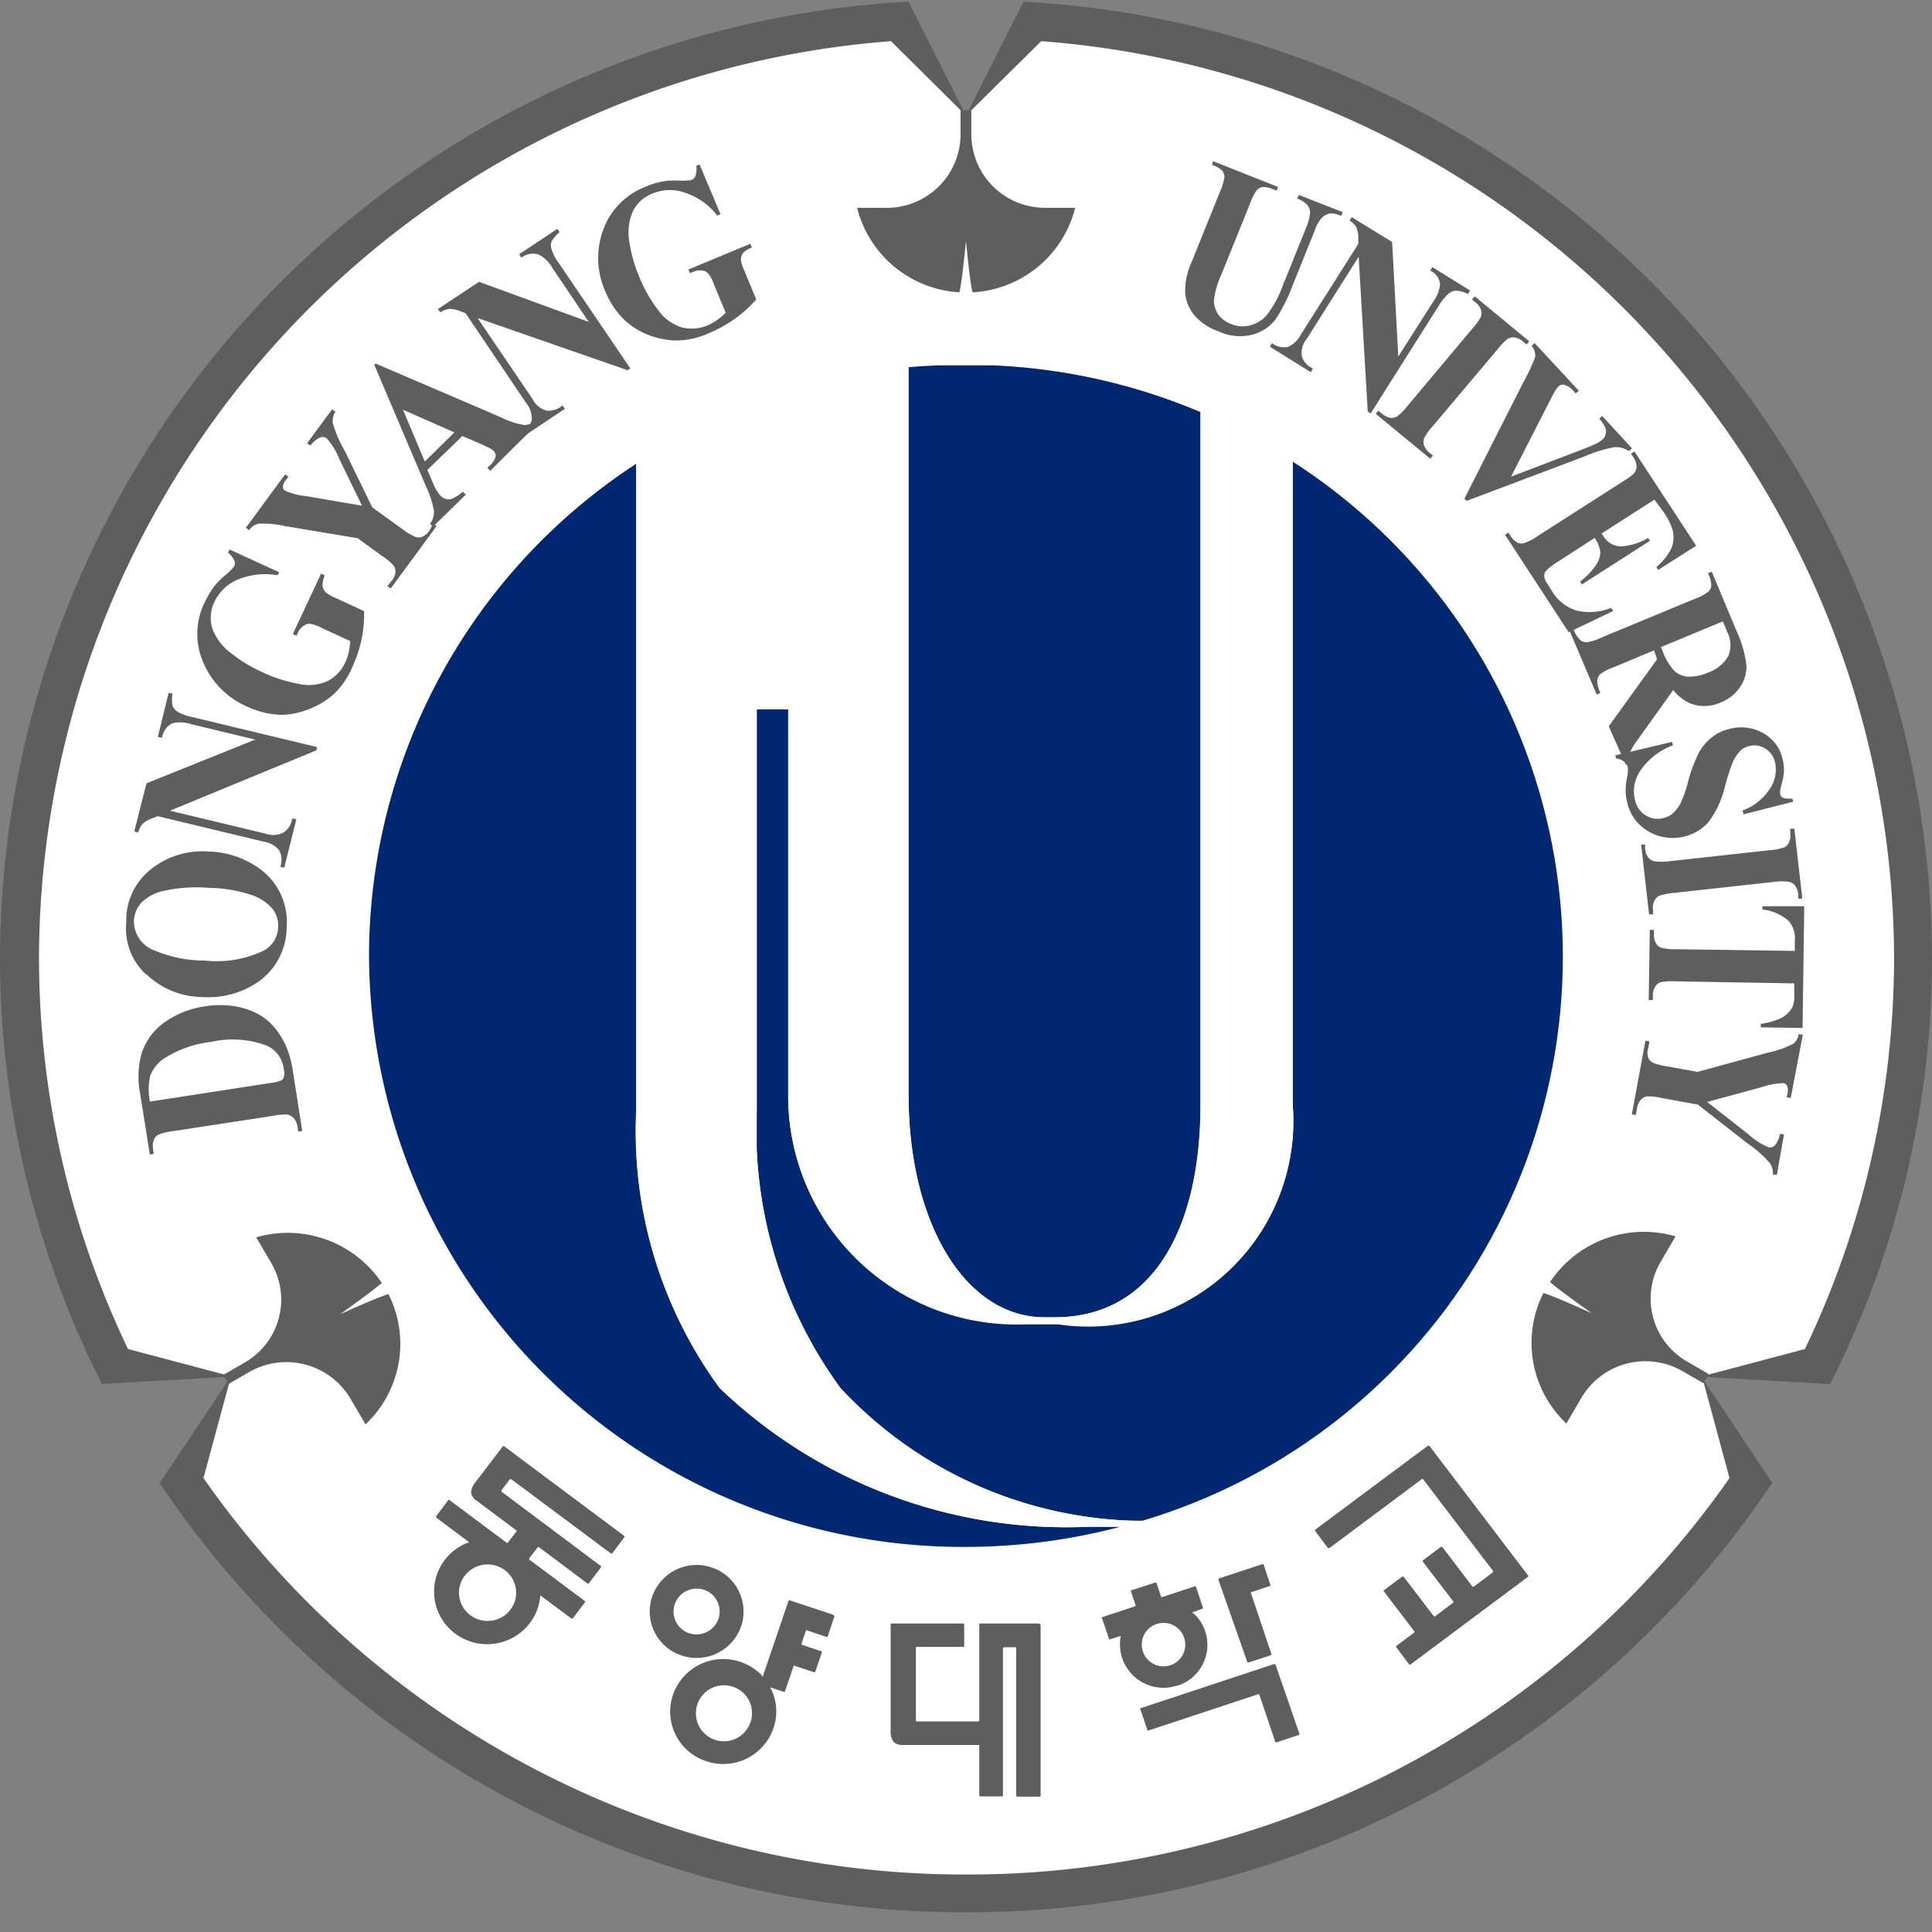
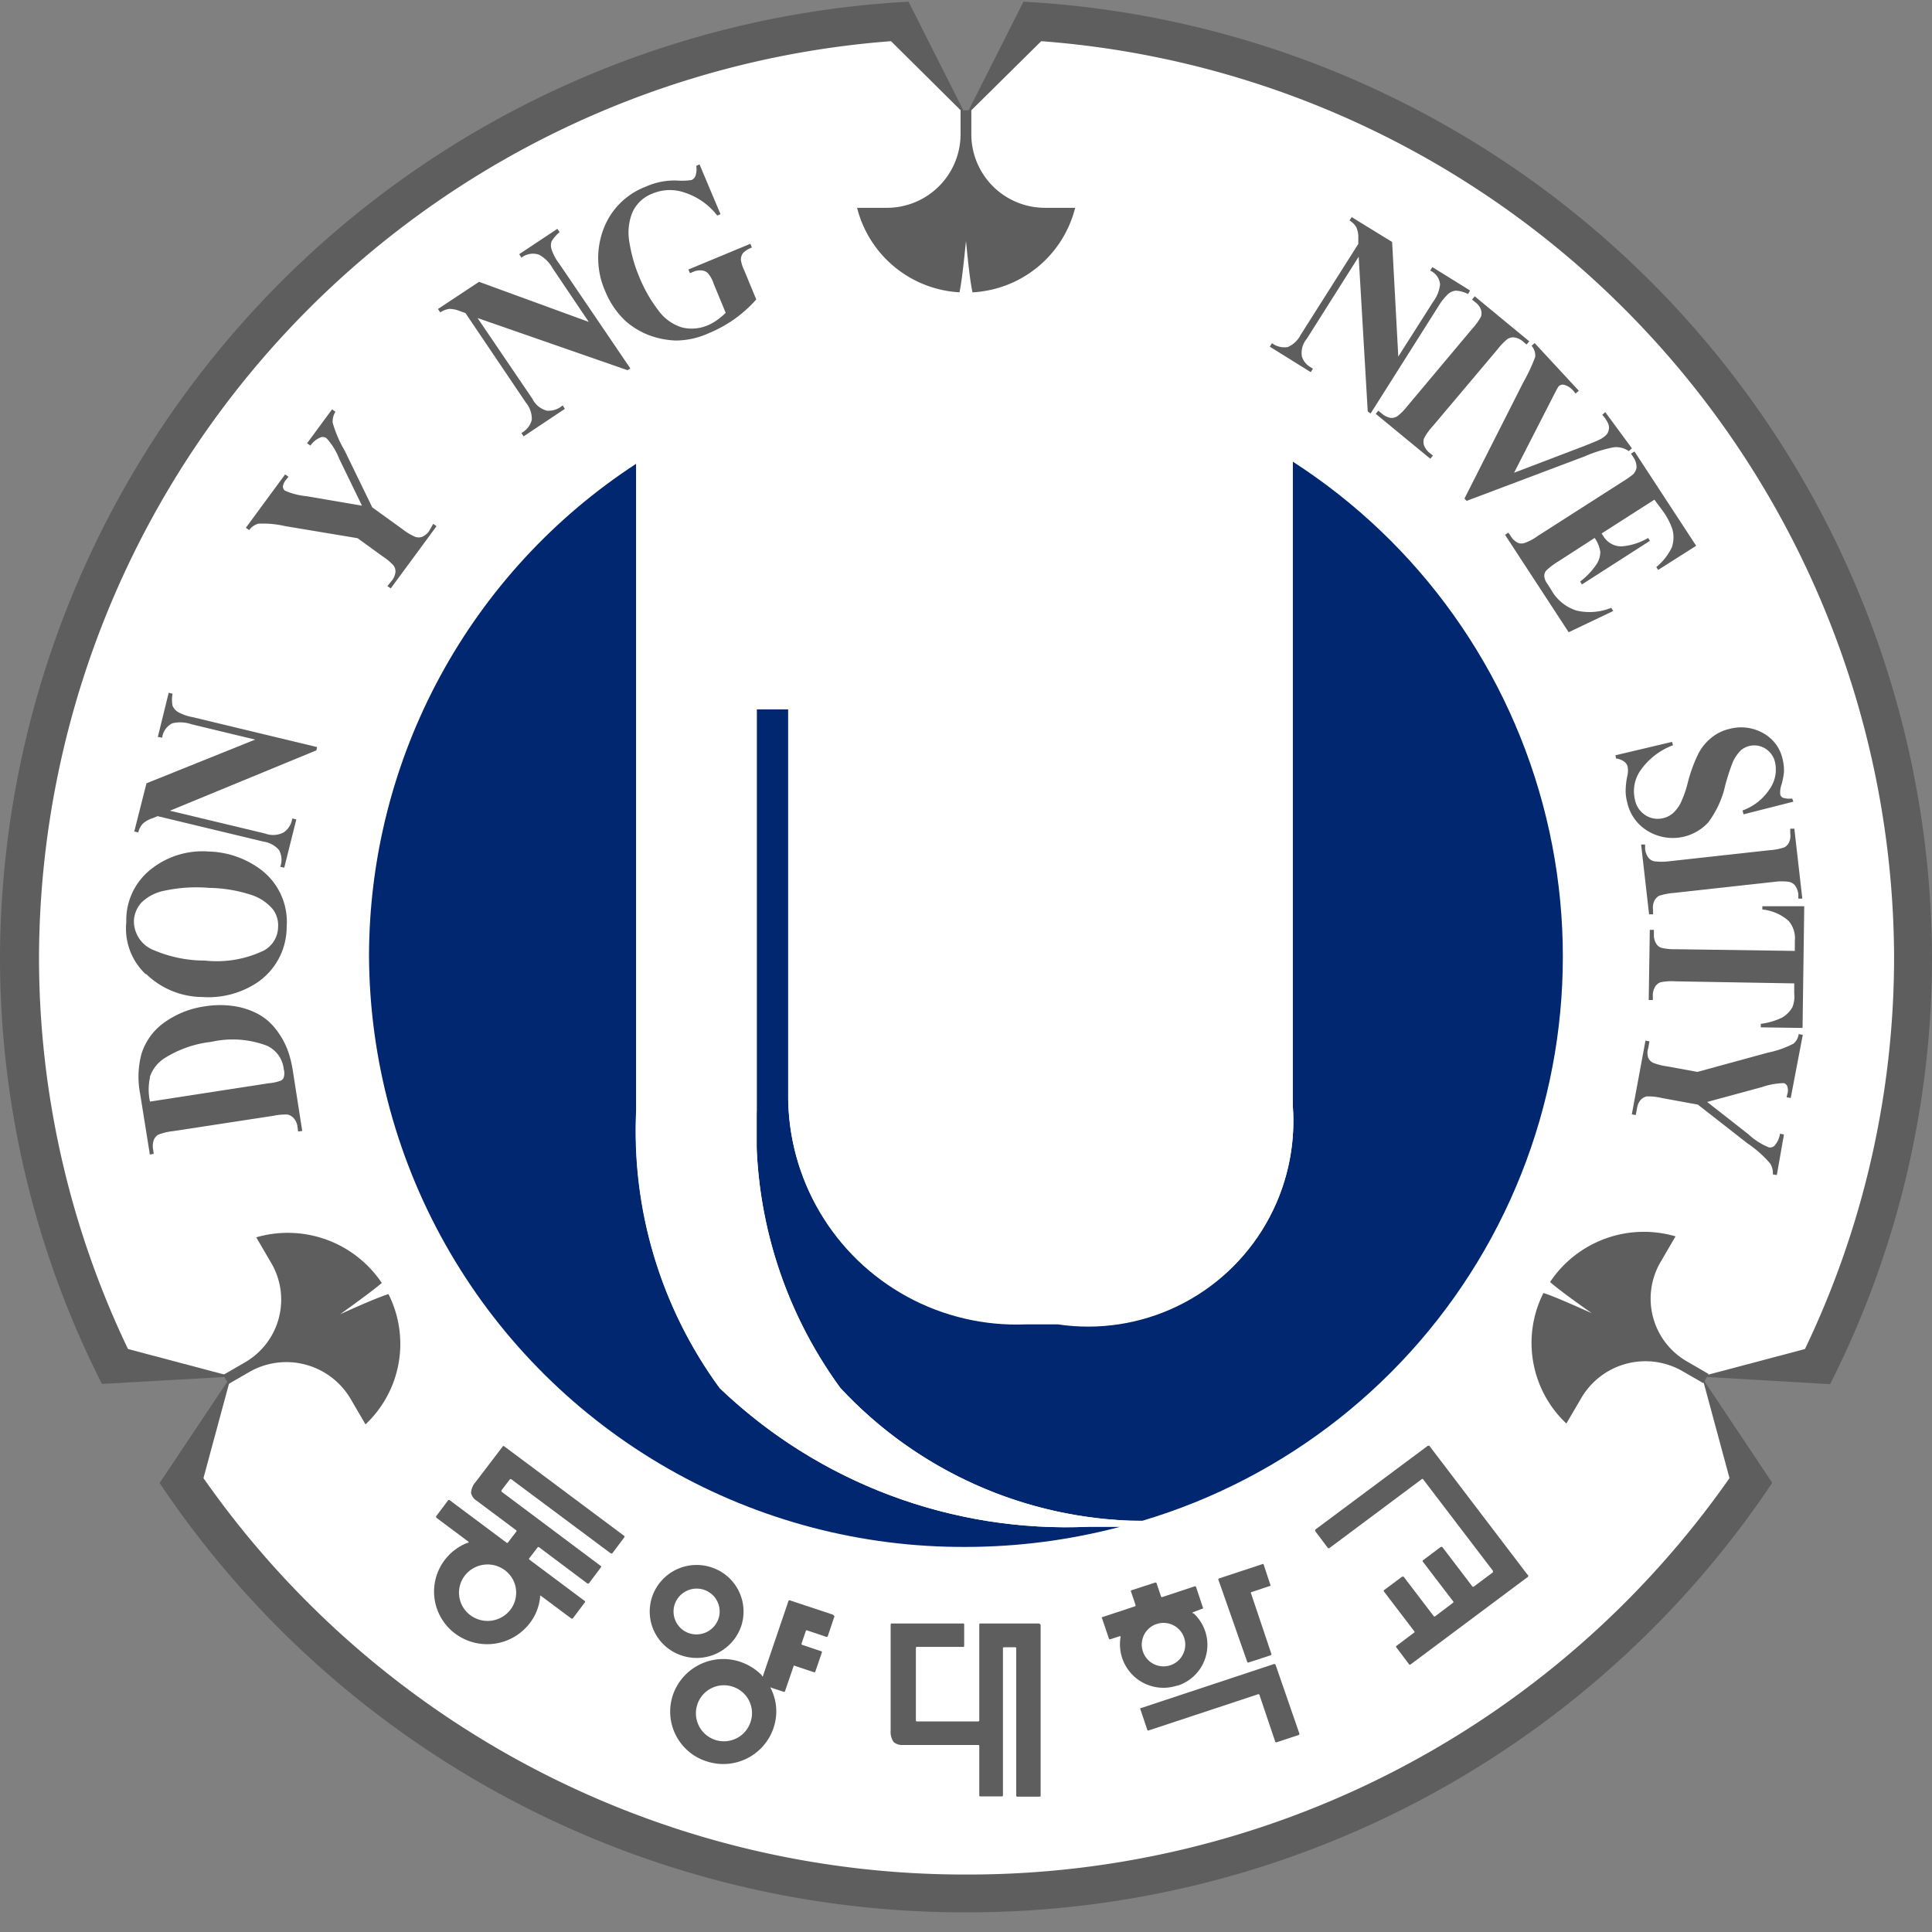
<svg xmlns="http://www.w3.org/2000/svg" xmlns:xlink="http://www.w3.org/1999/xlink" width="16" height="16" viewBox="0 0 16 16">
  <rect x="0" y="0" width="16" height="16" fill="#808080" stroke="none" />
  <defs>
    <clipPath id="clip-path">
      <rect id="사각형_124762" data-name="사각형 124762" width="16" height="15.837" fill="none" />
    </clipPath>
    <clipPath id="clip-path-2">
      <path id="패스_69336" data-name="패스 69336" d="M2.841,7.648a4.918,4.918,0,0,0,4.944,4.893,5.029,5.029,0,0,0,1.279-.167H8.8a4.149,4.149,0,0,1-3.056-1.149,3.6,3.6,0,0,1-.691-2.3V3.571A4.873,4.873,0,0,0,2.841,7.648" transform="translate(-2.841 -3.571)" fill="none" />
    </clipPath>
    <radialGradient id="radial-gradient" cx="0.565" cy="0.235" r="0.637" gradientTransform="matrix(1.441, 0, 0, -0.99, 0.217, 2.661)" gradientUnits="objectBoundingBox">
      <stop offset="0" stop-color="#fff" />
      <stop offset="0.5" stop-color="#0092e5" />
      <stop offset="0.85" stop-color="#003e92" />
      <stop offset="1" stop-color="#00276f" />
    </radialGradient>
    <clipPath id="clip-path-3">
      <path id="패스_69337" data-name="패스 69337" d="M10.266,8.886A1.7,1.7,0,0,1,8.321,10.7H8.052a1.89,1.89,0,0,1-1.964-1.9V5.605H5.827V8.928a3.618,3.618,0,0,0,.694,2.3,3.45,3.45,0,0,0,2.468,1.1h.026a4.875,4.875,0,0,0,1.251-8.773Z" transform="translate(-5.827 -3.553)" fill="none" />
    </clipPath>
    <radialGradient id="radial-gradient-2" cx="0.046" cy="0.243" r="0.651" gradientTransform="matrix(1.314, 0, 0, -0.99, 0.295, 2.725)" xlink:href="#radial-gradient" />
    <clipPath id="clip-path-4">
      <path id="패스_69338" data-name="패스 69338" d="M6.995,2.833V8.85c0,1.08.478,1.847,1.126,1.847h.084c.853,0,1.209-.8,1.209-1.755V3.2a4.949,4.949,0,0,0-1.942-.392c-.163,0-.321.006-.476.02" transform="translate(-6.995 -2.813)" fill="none" />
    </clipPath>
    <radialGradient id="radial-gradient-3" cx="-0.393" cy="0.371" r="0.724" gradientTransform="matrix(3.259, 0, 0, -0.99, 7.027, 3.233)" xlink:href="#radial-gradient" />
  </defs>
  <g id="그룹_234455" data-name="그룹 234455" transform="translate(-46 -828)">
    <rect id="사각형_124761" data-name="사각형 124761" width="16" height="16" transform="translate(46 828)" fill="none" />
    <g id="그룹_234454" data-name="그룹 234454" transform="translate(46 828)">
      <g id="그룹_234445" data-name="그룹 234445" transform="translate(0 0)">
        <g id="그룹_234444" data-name="그룹 234444" clip-path="url(#clip-path)">
          <path id="패스_69334" data-name="패스 69334" d="M8,15.836a8.012,8.012,0,0,0,6.677-3.557L14.09,11.4l1.066.062A7.818,7.818,0,0,0,16,7.917,7.953,7.953,0,0,0,8.476.013L8,.956,7.524.013A7.953,7.953,0,0,0,0,7.917,7.818,7.818,0,0,0,.844,11.46L1.91,11.4l-.588.881A8.016,8.016,0,0,0,8,15.836" transform="translate(0 0.001)" fill="#5f5e5e" />
          <path id="패스_69335" data-name="패스 69335" d="M7.977,15.5A7.692,7.692,0,0,0,14.3,12.217l-.228-.843.853-.226a7.516,7.516,0,0,0,.738-3.254A7.635,7.635,0,0,0,8.6.317L7.977.933,7.356.317A7.634,7.634,0,0,0,.3,7.894a7.515,7.515,0,0,0,.737,3.254l.853.226-.228.843A7.692,7.692,0,0,0,7.977,15.5" transform="translate(0.023 0.024)" fill="#fff" />
        </g>
      </g>
      <g id="그룹_234447" data-name="그룹 234447" transform="translate(3.056 3.841)">
        <g id="그룹_234446" data-name="그룹 234446" clip-path="url(#clip-path-2)">
          <rect id="사각형_124763" data-name="사각형 124763" width="6.223" height="8.97" transform="translate(0 0)" fill="url(#radial-gradient)" />
        </g>
      </g>
      <g id="그룹_234449" data-name="그룹 234449" transform="translate(6.267 3.821)">
        <g id="그룹_234448" data-name="그룹 234448" clip-path="url(#clip-path-3)">
          <rect id="사각형_124764" data-name="사각형 124764" width="6.676" height="8.773" transform="translate(0 0)" fill="url(#radial-gradient-2)" />
        </g>
      </g>
      <g id="그룹_234451" data-name="그룹 234451" transform="translate(7.524 3.026)">
        <g id="그룹_234450" data-name="그룹 234450" clip-path="url(#clip-path-4)">
-           <rect id="사각형_124765" data-name="사각형 124765" width="2.419" height="7.884" transform="translate(0 0)" fill="url(#radial-gradient-3)" />
-         </g>
+           </g>
      </g>
      <g id="그룹_234453" data-name="그룹 234453" transform="translate(0 0)">
        <g id="그룹_234452" data-name="그룹 234452" clip-path="url(#clip-path)">
          <path id="패스_69339" data-name="패스 69339" d="M6.59,11.282a3.624,3.624,0,0,1-.693-2.3V5.66h.26V8.849a1.89,1.89,0,0,0,1.964,1.9H8.39a1.7,1.7,0,0,0,1.946-1.812V3.608A5.143,5.143,0,0,0,9.571,3.2V8.941c0,.957-.356,1.754-1.209,1.754H8.28c-.65,0-1.126-.767-1.126-1.847V2.833A4.926,4.926,0,0,0,4.9,3.627V8.982a3.61,3.61,0,0,0,.691,2.3A4.152,4.152,0,0,0,8.644,12.43h.265c.059-.014.116-.031.176-.049H9.057a3.452,3.452,0,0,1-2.467-1.1" transform="translate(0.37 0.214)" fill="#fff" />
          <path id="패스_69340" data-name="패스 69340" d="M11.885,12.2l-.813-1.068h-.012l-.933.695v.012l.106.141.011,0,.765-.571a.008.008,0,0,1,.011,0l.579.759v.012l-.158.118a.01.01,0,0,1-.012,0l-.25-.328h-.012l-.148.111a.009.009,0,0,0,0,.012l.25.327a.008.008,0,0,1,0,.012l-.148.112a.01.01,0,0,1-.012,0l-.25-.328-.012,0-.15.112a.008.008,0,0,0,0,.012l.25.328a.007.007,0,0,1,0,.011l-.148.111a.008.008,0,0,0,0,.012l.106.141a.009.009,0,0,0,.012,0l.974-.727,0-.012" transform="translate(0.765 0.841)" fill="#5f5e5e" />
          <path id="패스_69341" data-name="패스 69341" d="M8.088,12.5H7.6a.008.008,0,0,0-.008.009v.794a.008.008,0,0,1-.009.008H7.076a.008.008,0,0,1-.009-.008v-.6a.008.008,0,0,1,.009-.009h.382a.008.008,0,0,0,.009-.009v-.176a.008.008,0,0,0-.009-.009H6.867a.009.009,0,0,0-.009.009v.878a.145.145,0,0,0,.025.095.106.106,0,0,0,.076.024h.624a.008.008,0,0,1,.009.008v.409a.008.008,0,0,0,.008.009h.179a.009.009,0,0,0,.009-.009V12.706a.008.008,0,0,1,.009-.009h.092a.008.008,0,0,1,.009.009v1.219a.008.008,0,0,0,.009.009h.184a.008.008,0,0,0,.009-.009V12.513a.009.009,0,0,0-.009-.009" transform="translate(0.518 0.945)" fill="#5f5e5e" />
          <path id="패스_69342" data-name="패스 69342" d="M9.9,12.817l-.01-.005-1.108.367a.008.008,0,0,0,0,.011l.056.167a.008.008,0,0,0,.011.006l.907-.3a.009.009,0,0,1,.011.005l.131.388a.009.009,0,0,0,.011.005l.184-.061a.011.011,0,0,0,.005-.011Z" transform="translate(0.663 0.968)" fill="#5f5e5e" />
          <path id="패스_69343" data-name="패스 69343" d="M9.62,12.853a.008.008,0,0,0,.011.005l.184-.06s.008-.006.005-.011l-.168-.5a.008.008,0,0,1,0-.011l.159-.053a.007.007,0,0,0,0-.01l-.056-.169a.01.01,0,0,0-.011,0l-.358.118a.008.008,0,0,0-.005.01Z" transform="translate(0.709 0.91)" fill="#5f5e5e" />
          <path id="패스_69344" data-name="패스 69344" d="M9.108,13.04a.355.355,0,0,0,.136-.6l-.006,0a.005.005,0,0,1,0-.009L9.32,12.4a.008.008,0,0,0,0-.011l-.056-.168a.009.009,0,0,0-.01-.005l-.269.089a.008.008,0,0,1-.011-.005l-.037-.11a.01.01,0,0,0-.011-.005l-.2.065a.01.01,0,0,0,0,.011l.037.11a.009.009,0,0,1-.005.011l-.272.09a.007.007,0,0,0,0,.01l.057.168a.008.008,0,0,0,.01.005l.08-.026s.008,0,.006,0l0,.008a.36.36,0,0,0,.472.4m-.287-.281a.179.179,0,0,1,.115-.228.18.18,0,1,1-.115.228" transform="translate(0.641 0.921)" fill="#5f5e5e" />
          <path id="패스_69345" data-name="패스 69345" d="M5.76,12.557a.385.385,0,0,0-.244-.487.389.389,0,0,0-.493.242.383.383,0,0,0,.244.487.39.39,0,0,0,.493-.242m-.55-.183a.192.192,0,0,1,.242-.119.189.189,0,0,1,.12.24.193.193,0,0,1-.242.12.19.19,0,0,1-.12-.241" transform="translate(0.378 0.911)" fill="#5f5e5e" />
          <path id="패스_69346" data-name="패스 69346" d="M6.508,12.441l-.358-.119s-.01,0-.01.005l-.212.623s0,.005-.008,0l0-.006a.455.455,0,0,0-.181-.113.441.441,0,0,0-.556.274.432.432,0,0,0,.277.55.439.439,0,0,0,.555-.273.422.422,0,0,0-.025-.337h0s0-.005.005,0l.106.035a.008.008,0,0,0,.01-.005l.072-.21a.007.007,0,0,1,.01,0l.159.053a.008.008,0,0,0,.01-.005l.054-.158a.008.008,0,0,0-.005-.011l-.158-.053a.009.009,0,0,1-.005-.011l.037-.108a.009.009,0,0,1,.011,0l.158.053c.005,0,.009,0,.011-.005l.053-.158a.007.007,0,0,0,0-.011m-.692.878a.232.232,0,1,1-.146-.291.23.23,0,0,1,.146.291" transform="translate(0.39 0.931)" fill="#5f5e5e" />
          <path id="패스_69347" data-name="패스 69347" d="M3.923,11.136a.009.009,0,0,0-.012,0l-.224.294a.149.149,0,0,0-.039.091.1.1,0,0,0,.046.065l.328.245a.008.008,0,0,1,0,.012l-.069.09a.008.008,0,0,1-.012,0l-.47-.351a.009.009,0,0,0-.012,0l-.1.133v.011l.268.2s0,.006,0,.009l-.009,0a.439.439,0,0,0-.188.142.433.433,0,0,0,.087.61.444.444,0,0,0,.616-.085.418.418,0,0,0,.087-.218v-.009s0-.005.008,0l.251.187h.011l.1-.133a.009.009,0,0,0,0-.012l-.459-.343a.008.008,0,0,1,0-.012l.069-.09a.01.01,0,0,1,.012,0l.4.3h.011l.1-.133a.008.008,0,0,0,0-.012L3.9,11.511l0-.011.07-.091a.01.01,0,0,1,.012,0l.824.614h.011l.1-.133a.009.009,0,0,0,0-.012Zm.051,1.353a.239.239,0,0,1-.331.046.232.232,0,0,1-.047-.328.239.239,0,0,1,.331-.046.232.232,0,0,1,.047.328" transform="translate(0.253 0.842)" fill="#5f5e5e" />
          <path id="패스_69348" data-name="패스 69348" d="M1.16,8.333a.3.3,0,0,1,.132-.161.921.921,0,0,1,.378-.129.8.8,0,0,1,.459.032.24.24,0,0,1,.14.195.12.12,0,0,1,0,.067.045.045,0,0,1-.024.027.369.369,0,0,1-.1.022l-.984.152a.473.473,0,0,1,0-.2m1.183-.056a.909.909,0,0,0-.038-.157.649.649,0,0,0-.1-.183.472.472,0,0,0-.138-.123.615.615,0,0,0-.2-.07.788.788,0,0,0-.252,0,.756.756,0,0,0-.332.131.5.5,0,0,0-.193.262.735.735,0,0,0-.011.334l.08.5.032-.005-.005-.037a.151.151,0,0,1,.006-.079.087.087,0,0,1,.037-.043.459.459,0,0,1,.12-.029l.83-.127A.51.51,0,0,1,2.3,8.645a.1.1,0,0,1,.053.032.132.132,0,0,1,.03.072l.005.037.034-.005Z" transform="translate(0.081 0.585)" fill="#5f5e5e" />
          <path id="패스_69349" data-name="패스 69349" d="M1.093,6.984a.37.37,0,0,1,.183-.1,1.257,1.257,0,0,1,.381-.026A1.179,1.179,0,0,1,2,6.914a.389.389,0,0,1,.187.123.22.22,0,0,1,.042.146.225.225,0,0,1-.118.194.9.9,0,0,1-.488.083,1.072,1.072,0,0,1-.418-.084.258.258,0,0,1-.17-.244.238.238,0,0,1,.058-.147m.043.586a.676.676,0,0,0,.467.191.732.732,0,0,0,.444-.114A.555.555,0,0,0,2.3,7.182.542.542,0,0,0,2.077,6.7a.75.75,0,0,0-.423-.143.684.684,0,0,0-.482.15.535.535,0,0,0-.2.435.518.518,0,0,0,.161.431" transform="translate(0.074 0.495)" fill="#5f5e5e" />
          <path id="패스_69350" data-name="패스 69350" d="M1.135,6.084l.9-.362-.527-.127a.284.284,0,0,0-.159-.008.155.155,0,0,0-.084.119L1.229,5.7l.09-.366.032.008a.273.273,0,0,0,0,.1.114.114,0,0,0,.044.051.394.394,0,0,0,.122.043l1.031.248-.006.027-1.213.5.789.189a.187.187,0,0,0,.154-.01A.164.164,0,0,0,2.337,6.4l.006-.025.033.008-.1.4-.033-.008a.168.168,0,0,0-.01-.138.208.208,0,0,0-.129-.07l-.877-.211-.041.017a.22.22,0,0,0-.082.046.161.161,0,0,0-.037.072l-.033-.008Z" transform="translate(0.078 0.403)" fill="#5f5e5e" />
-           <path id="패스_69351" data-name="패스 69351" d="M1.787,4.231l.41.188-.013.025a.6.6,0,0,0-.328.035.371.371,0,0,0-.194.183.3.3,0,0,0-.017.227.451.451,0,0,0,.153.2,1.214,1.214,0,0,0,.254.155,1.22,1.22,0,0,0,.309.1A.373.373,0,0,0,2.6,5.319a.326.326,0,0,0,.146-.157.4.4,0,0,0,.027-.082.588.588,0,0,0,.012-.091l-.241-.111a.279.279,0,0,0-.092-.032.085.085,0,0,0-.053.017.14.14,0,0,0-.046.055l-.012.027-.031-.014.234-.5.031.014a.2.2,0,0,0-.019.086.1.1,0,0,0,.028.056.336.336,0,0,0,.076.043l.24.111a.987.987,0,0,1-.022.239,1.1,1.1,0,0,1-.079.233.665.665,0,0,1-.159.224.687.687,0,0,1-.2.117A.649.649,0,0,1,2.22,5.6a.717.717,0,0,1-.288-.068.692.692,0,0,1-.364-.367.588.588,0,0,1,.014-.5.843.843,0,0,1,.079-.132.687.687,0,0,1,.09-.09.423.423,0,0,0,.074-.074.062.062,0,0,0,0-.048.2.2,0,0,0-.052-.065Z" transform="translate(0.115 0.32)" fill="#5f5e5e" />
          <path id="패스_69352" data-name="패스 69352" d="M2.607,3.152l.028.02a.152.152,0,0,0-.023.09.986.986,0,0,0,.1.233l.228.469.251.181a.477.477,0,0,0,.105.063.086.086,0,0,0,.056,0,.137.137,0,0,0,.058-.047L3.445,4.1l.027.02-.379.515-.028-.019L3.1,4.573A.138.138,0,0,0,3.132,4.5a.081.081,0,0,0-.016-.055.462.462,0,0,0-.091-.076l-.207-.15-.6-.1a.811.811,0,0,0-.222-.02.136.136,0,0,0-.075.053l-.028-.019.325-.442.028.019-.015.019A.115.115,0,0,0,2.2,3.79a.043.043,0,0,0,.016.035.577.577,0,0,0,.177.046l.462.079-.188-.387a.548.548,0,0,0-.106-.172.056.056,0,0,0-.047-.008.193.193,0,0,0-.086.069L2.4,3.433Z" transform="translate(0.143 0.238)" fill="#5f5e5e" />
-           <path id="패스_69353" data-name="패스 69353" d="M3.3,3.611l-.181-.429.426.188Zm.473-.141c.039.018.062.029.068.033a.11.11,0,0,1,.028.02.054.054,0,0,1,.018.044.157.157,0,0,1-.053.081l-.015.016.023.024L4.233,3.3l-.025-.024a.125.125,0,0,1-.082.033.69.69,0,0,1-.2-.066L2.893,2.8l-.011.011.425,1a.773.773,0,0,1,.068.205.16.16,0,0,1-.032.111l.024.025.273-.267-.025-.024a.311.311,0,0,1-.1.062.092.092,0,0,1-.085-.029.329.329,0,0,1-.056-.09l-.053-.123L3.611,3.4Z" transform="translate(0.218 0.211)" fill="#5f5e5e" />
          <path id="패스_69354" data-name="패스 69354" d="M3.712,2.2l.909.332-.3-.445a.275.275,0,0,0-.113-.112A.155.155,0,0,0,4.063,2l-.018-.029.316-.21.018.028a.284.284,0,0,0-.066.076.1.1,0,0,0,0,.066.379.379,0,0,0,.06.114l.592.872-.023.015L3.7,2.5l.453.667a.19.19,0,0,0,.12.1.175.175,0,0,0,.109-.027l.023-.016.018.028-.342.228-.018-.028a.174.174,0,0,0,.086-.109A.211.211,0,0,0,4.1,3.2l-.5-.741-.042-.015a.244.244,0,0,0-.091-.02.179.179,0,0,0-.076.029l-.019-.028Z" transform="translate(0.255 0.134)" fill="#5f5e5e" />
          <path id="패스_69355" data-name="패스 69355" d="M5.445,1.265l.174.413-.027.011A.561.561,0,0,0,5.325,1.5a.372.372,0,0,0-.267.006.3.3,0,0,0-.168.155.447.447,0,0,0-.025.252,1.218,1.218,0,0,0,.081.284,1.2,1.2,0,0,0,.16.28.38.38,0,0,0,.195.139.341.341,0,0,0,.215-.019.432.432,0,0,0,.074-.042.611.611,0,0,0,.072-.06l-.1-.242a.252.252,0,0,0-.047-.086.082.082,0,0,0-.049-.023.133.133,0,0,0-.072.011l-.028.011-.013-.03.513-.213.013.031A.193.193,0,0,0,5.805,2a.092.092,0,0,0-.017.059.3.3,0,0,0,.027.083l.1.242a1.071,1.071,0,0,1-.18.162,1.088,1.088,0,0,1-.217.119.661.661,0,0,1-.27.059.7.7,0,0,1-.226-.046.638.638,0,0,1-.189-.115.7.7,0,0,1-.167-.243.678.678,0,0,1-.018-.514A.6.6,0,0,1,5,1.45.573.573,0,0,1,5.274,1.4a.551.551,0,0,0,.105-.005.064.064,0,0,0,.033-.035.178.178,0,0,0,.006-.082Z" transform="translate(0.348 0.096)" fill="#5f5e5e" />
-           <path id="패스_69356" data-name="패스 69356" d="M9.357,1.241l.538.213-.012.031-.028-.011a.188.188,0,0,0-.089-.019.09.09,0,0,0-.048.027.51.51,0,0,0-.06.123l-.232.574a.712.712,0,0,0-.062.216.21.21,0,0,0,.034.112.22.22,0,0,0,.106.081.246.246,0,0,0,.158.013A.274.274,0,0,0,9.8,2.518a.9.9,0,0,0,.136-.251l.193-.478a.387.387,0,0,0,.031-.119.1.1,0,0,0-.018-.061.2.2,0,0,0-.088-.058l.013-.031.364.143-.013.031-.02-.008a.143.143,0,0,0-.083-.01.124.124,0,0,0-.066.044.315.315,0,0,0-.052.1l-.179.445a1.412,1.412,0,0,1-.145.288.356.356,0,0,1-.185.123A.416.416,0,0,1,9.4,2.649a.462.462,0,0,1-.19-.123.335.335,0,0,1-.084-.2.576.576,0,0,1,.053-.248l.231-.574a.509.509,0,0,0,.041-.13.09.09,0,0,0-.018-.054.212.212,0,0,0-.085-.049Z" transform="translate(0.689 0.094)" fill="#5f5e5e" />
          <path id="패스_69357" data-name="패스 69357" d="M10.79,1.878l.051.949.288-.453a.289.289,0,0,0,.058-.146.138.138,0,0,0-.082-.113l.018-.029.313.194-.018.029a.251.251,0,0,0-.1-.028.118.118,0,0,0-.061.025.467.467,0,0,0-.081.1l-.564.892-.024-.016L10.513,2l-.43.68a.18.18,0,0,0-.04.147.154.154,0,0,0,.068.086l.023.014-.018.029-.339-.211.018-.029a.171.171,0,0,0,.131.032.217.217,0,0,0,.106-.1l.478-.754,0-.046a.21.21,0,0,0-.016-.091.158.158,0,0,0-.057-.057l.018-.028Z" transform="translate(0.739 0.126)" fill="#5f5e5e" />
          <path id="패스_69358" data-name="패스 69358" d="M11.067,3.6l-.022.026-.452-.372.022-.026.028.023a.148.148,0,0,0,.075.037.09.09,0,0,0,.054-.014.451.451,0,0,0,.084-.085l.537-.64a.506.506,0,0,0,.072-.1.091.091,0,0,0,0-.056.128.128,0,0,0-.046-.062l-.028-.023.022-.027.452.373-.023.026-.028-.024a.149.149,0,0,0-.073-.035.094.094,0,0,0-.056.013.528.528,0,0,0-.083.086l-.538.638a.463.463,0,0,0-.071.1.094.094,0,0,0,0,.057.149.149,0,0,0,.045.062Z" transform="translate(0.8 0.173)" fill="#5f5e5e" />
-           <path id="패스_69359" data-name="패스 69359" d="M12.663,3.513l-.026.023a.181.181,0,0,0-.129-.031,1.153,1.153,0,0,0-.233.073l-.981.37-.018-.019.486-.96a1.511,1.511,0,0,0,.1-.213.124.124,0,0,0-.03-.092l.025-.023.366.395-.026.023-.012-.014a.164.164,0,0,0-.082-.058A.052.052,0,0,0,12.055,3a.226.226,0,0,0-.025.032c-.009.014-.029.052-.061.115l-.307.6.567-.216c.069-.027.114-.045.136-.056a.205.205,0,0,0,.051-.033.077.077,0,0,0,.028-.043.085.085,0,0,0,0-.052.245.245,0,0,0-.052-.079l.025-.023Z" transform="translate(0.852 0.2)" fill="#5f5e5e" />
+           <path id="패스_69359" data-name="패스 69359" d="M12.663,3.513l-.026.023a.181.181,0,0,0-.129-.031,1.153,1.153,0,0,0-.233.073l-.981.37-.018-.019.486-.96a1.511,1.511,0,0,0,.1-.213.124.124,0,0,0-.03-.092l.025-.023.366.395-.026.023-.012-.014a.164.164,0,0,0-.082-.058A.052.052,0,0,0,12.055,3c-.009.014-.029.052-.061.115l-.307.6.567-.216c.069-.027.114-.045.136-.056a.205.205,0,0,0,.051-.033.077.077,0,0,0,.028-.043.085.085,0,0,0,0-.052.245.245,0,0,0-.052-.079l.025-.023Z" transform="translate(0.852 0.2)" fill="#5f5e5e" />
          <path id="패스_69360" data-name="패스 69360" d="M12.826,3.875l-.437.28.012.018a.174.174,0,0,0,.15.089.506.506,0,0,0,.223-.07l.015.024-.563.361-.015-.024a.581.581,0,0,0,.128-.132.192.192,0,0,0,.039-.113.261.261,0,0,0-.047-.116l-.3.194a.59.59,0,0,0-.1.075.069.069,0,0,0-.017.045.117.117,0,0,0,.026.066l.035.056a.367.367,0,0,0,.208.166.48.48,0,0,0,.285-.023l.017.026-.369.176-.527-.807.028-.018.02.03a.144.144,0,0,0,.06.055.08.08,0,0,0,.056,0,.417.417,0,0,0,.105-.056l.706-.452a.73.73,0,0,0,.087-.061.108.108,0,0,0,.027-.053.143.143,0,0,0-.026-.087l-.02-.03.029-.018.511.781-.315.2-.015-.024a.483.483,0,0,0,.128-.162.254.254,0,0,0,.005-.151.57.57,0,0,0-.082-.155Z" transform="translate(0.875 0.263)" fill="#5f5e5e" />
-           <path id="패스_69361" data-name="패스 69361" d="M13.391,4.9A.237.237,0,0,1,13.4,5.1a.314.314,0,0,1-.173.139.377.377,0,0,1-.162.032.187.187,0,0,1-.115-.051.49.49,0,0,1-.09-.151l-.018-.043.513-.213Zm-.581.227-.4.555L12.551,6l.032-.012a.122.122,0,0,1,0-.085.583.583,0,0,1,.067-.11l.294-.412a.356.356,0,0,0,.143.112.323.323,0,0,0,.251-.009.337.337,0,0,0,.162-.131.29.29,0,0,0,.049-.187.989.989,0,0,0-.086-.286l-.2-.479-.031.014a.243.243,0,0,1,.027.1.083.083,0,0,1-.024.052.423.423,0,0,1-.114.06l-.77.319a.429.429,0,0,1-.124.04.089.089,0,0,1-.054-.019.248.248,0,0,1-.057-.092l-.031.013.225.531.031-.014a.239.239,0,0,1-.027-.1.1.1,0,0,1,.024-.054.426.426,0,0,1,.115-.059l.332-.139Z" transform="translate(0.913 0.333)" fill="#5f5e5e" />
          <path id="패스_69362" data-name="패스 69362" d="M13.912,6.216l-.413.105-.008-.032a.452.452,0,0,0,.223-.175.28.28,0,0,0,.047-.22.18.18,0,0,0-.082-.118.172.172,0,0,0-.2.013.333.333,0,0,0-.067.095,1.719,1.719,0,0,0-.065.2.8.8,0,0,1-.141.305.4.4,0,0,1-.495.073.368.368,0,0,1-.176-.244.358.358,0,0,1-.012-.1.627.627,0,0,1,.016-.125.19.19,0,0,0,0-.068.073.073,0,0,0-.029-.041.135.135,0,0,0-.066-.025l-.006-.027.469-.111.008.028a.57.57,0,0,0-.269.208A.3.3,0,0,0,12.6,6.2a.194.194,0,0,0,.09.13.185.185,0,0,0,.142.023.19.19,0,0,0,.081-.04.3.3,0,0,0,.063-.081.921.921,0,0,0,.061-.171,1.221,1.221,0,0,1,.09-.246.413.413,0,0,1,.108-.13.366.366,0,0,1,.15-.072.371.371,0,0,1,.276.035.324.324,0,0,1,.162.217.394.394,0,0,1,.011.106.6.6,0,0,1-.019.1.2.2,0,0,0-.012.084.04.04,0,0,0,.023.029.189.189,0,0,0,.076.006Z" transform="translate(0.94 0.423)" fill="#5f5e5e" />
          <path id="패스_69363" data-name="패스 69363" d="M12.735,7.09l-.033,0-.066-.578.033,0,0,.035a.141.141,0,0,0,.029.076.082.082,0,0,0,.048.028.481.481,0,0,0,.119,0l.835-.092a.459.459,0,0,0,.123-.024.088.088,0,0,0,.038-.041.133.133,0,0,0,.01-.076l0-.037.034,0,.066.579-.033,0,0-.035a.15.15,0,0,0-.029-.076.089.089,0,0,0-.048-.028.438.438,0,0,0-.12,0l-.835.092a.509.509,0,0,0-.122.024.1.1,0,0,0-.039.042.136.136,0,0,0-.01.075Z" transform="translate(0.955 0.482)" fill="#5f5e5e" />
          <path id="패스_69364" data-name="패스 69364" d="M13.969,7.986l-.346-.005V7.952A.568.568,0,0,0,13.8,7.9a.233.233,0,0,0,.085-.086A.24.24,0,0,0,13.9,7.7V7.617L12.916,7.6a.451.451,0,0,0-.124.008.088.088,0,0,0-.043.035.135.135,0,0,0-.02.074v.038h-.034l.009-.581h.034v.037a.135.135,0,0,0,.019.077.078.078,0,0,0,.045.035.48.48,0,0,0,.118.011l.985.014V7.265a.219.219,0,0,0-.052-.166.387.387,0,0,0-.217-.094V6.978l.347,0Z" transform="translate(0.959 0.527)" fill="#5f5e5e" />
          <path id="패스_69365" data-name="패스 69365" d="M13.766,9.129l-.033-.005a.152.152,0,0,0-.022-.09.931.931,0,0,0-.188-.167l-.411-.321-.3-.055a.474.474,0,0,0-.124-.013.1.1,0,0,0-.048.027.129.129,0,0,0-.031.067l-.011.06-.033-.005.113-.611.033.006-.01.056a.128.128,0,0,0,0,.08.083.083,0,0,0,.039.041.487.487,0,0,0,.116.03l.252.046.586-.16a.8.8,0,0,0,.21-.074.125.125,0,0,0,.043-.079l.034.006-.1.523-.034-.006.005-.023a.105.105,0,0,0,0-.069.042.042,0,0,0-.029-.025.591.591,0,0,0-.181.033l-.453.123.342.268A.551.551,0,0,0,13.7,8.9a.053.053,0,0,0,.046-.013.187.187,0,0,0,.046-.1l.033.006Z" transform="translate(0.949 0.602)" fill="#5f5e5e" />
          <path id="패스_69366" data-name="패스 69366" d="M7.448,2.357c.02-.091.039-.281.054-.425.014.144.033.333.054.425a.927.927,0,0,0,.85-.7H8.159a.61.61,0,0,1-.613-.607v-.2H7.457v.2a.61.61,0,0,1-.613.607H6.6a.929.929,0,0,0,.851.7" transform="translate(0.498 0.064)" fill="#5f5e5e" />
          <path id="패스_69367" data-name="패스 69367" d="M3.087,10c-.089.028-.266.106-.4.167.118-.085.276-.2.345-.259a.938.938,0,0,0-1.04-.378l.124.212a.6.6,0,0,1-.225.828l-.173.1.044.075.173-.1a.617.617,0,0,1,.838.222l.124.212A.915.915,0,0,0,3.087,10" transform="translate(0.13 0.717)" fill="#5f5e5e" />
          <path id="패스_69368" data-name="패스 69368" d="M11.946,9.9c.069.062.226.174.345.258-.134-.059-.31-.139-.4-.167a.917.917,0,0,0,.19,1.081l.124-.212a.615.615,0,0,1,.837-.222l.174.1.043-.076-.172-.1a.6.6,0,0,1-.225-.829l.123-.211a.934.934,0,0,0-1.039.378" transform="translate(0.891 0.717)" fill="#5f5e5e" />
        </g>
      </g>
    </g>
  </g>
</svg>